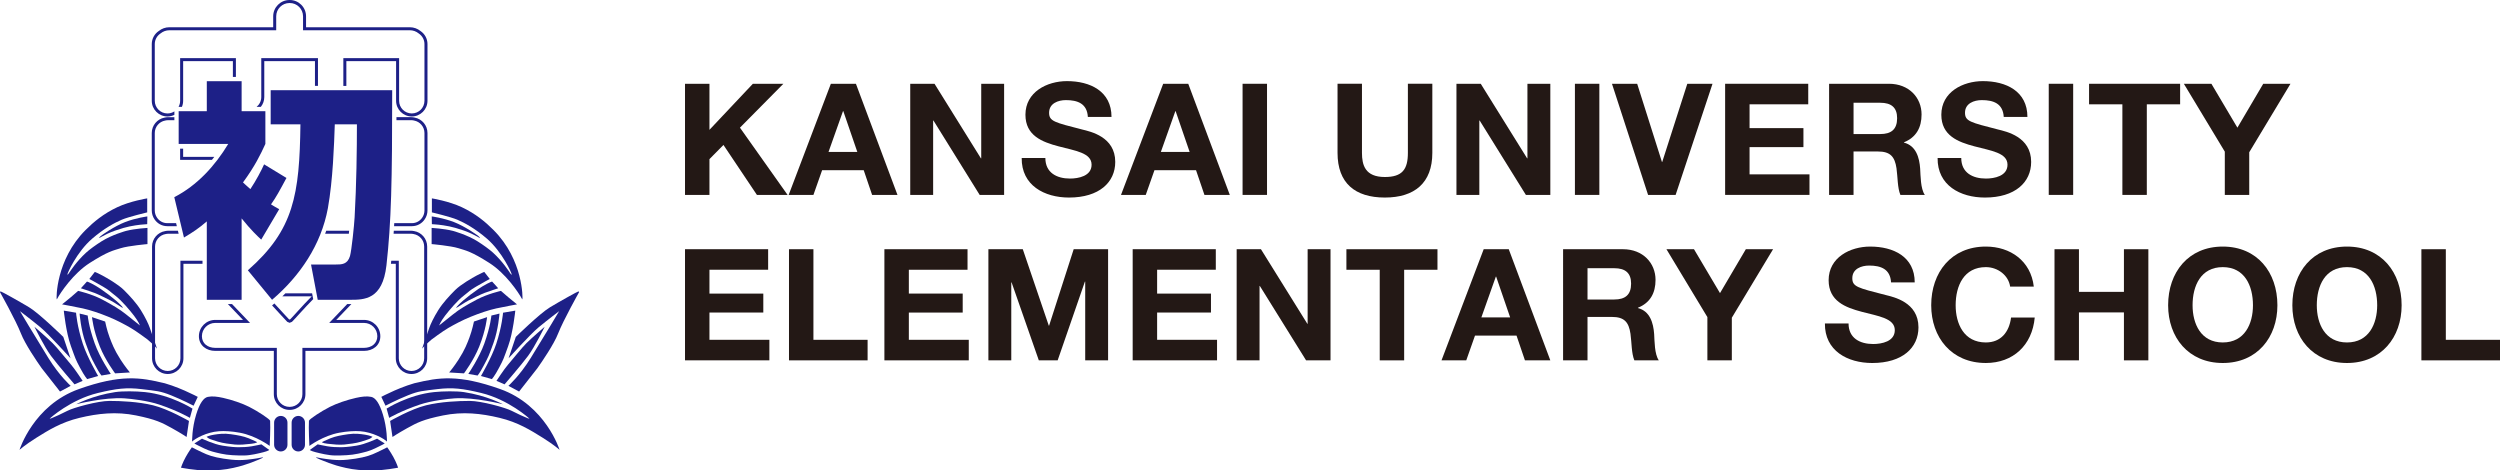
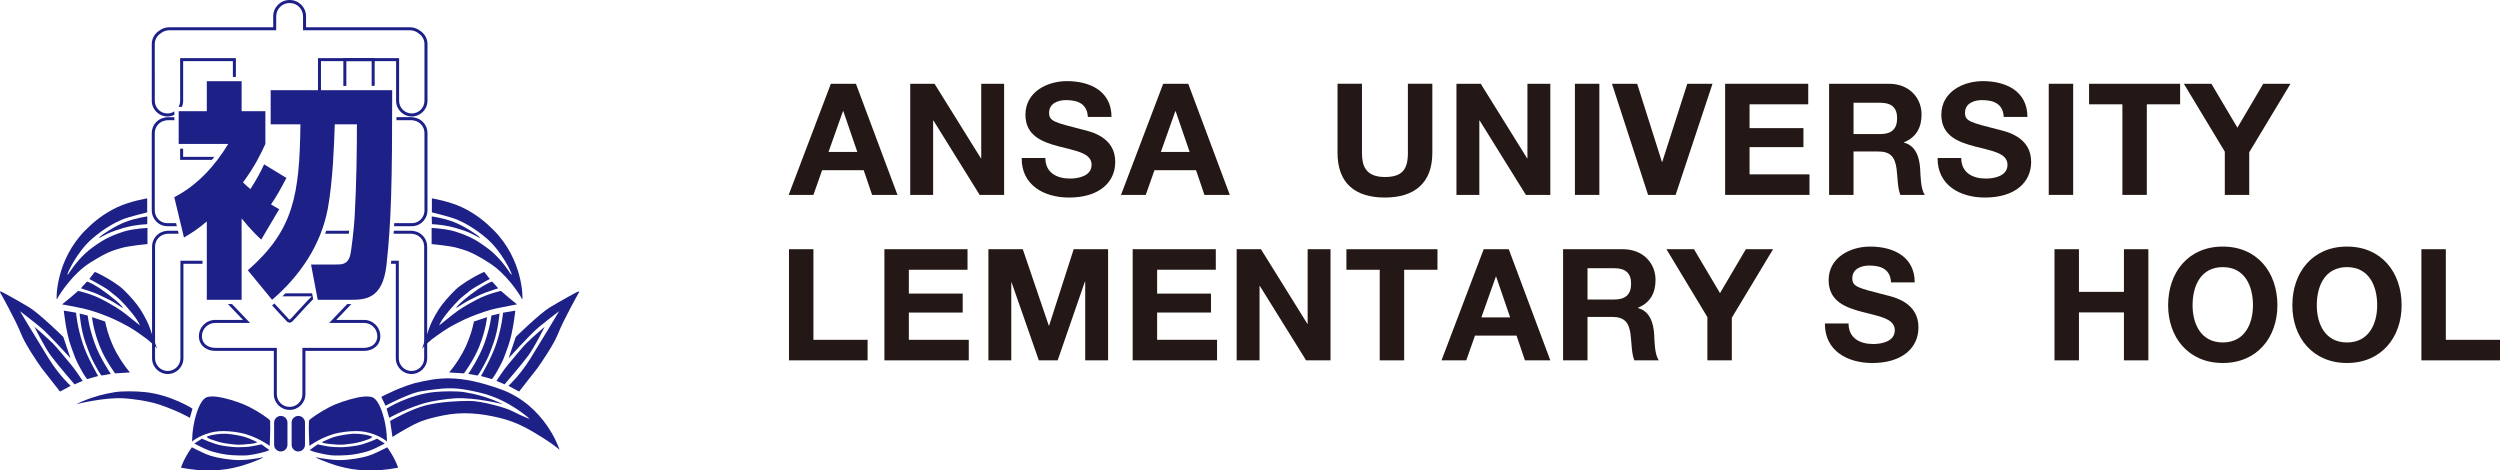
<svg xmlns="http://www.w3.org/2000/svg" version="1.1" id="レイヤー_1" x="0px" y="0px" width="302.205px" height="56.872px" viewBox="0 0 302.205 56.872" style="enable-background:new 0 0 302.205 56.872;" xml:space="preserve">
  <g>
-     <path style="fill:#231815;" d="M82.805,10.126h2.955v5.569l5.248-5.569h3.689l-5.25,5.306l5.758,8.129h-3.707l-4.045-6.04   l-1.693,1.713v4.327h-2.955V10.126z" />
    <path style="fill:#231815;" d="M100.436,10.126h3.029l5.023,13.435h-3.066l-1.016-2.991h-5.025l-1.053,2.991h-2.992L100.436,10.126   z M100.152,18.368h3.482l-1.693-4.93h-0.039L100.152,18.368z" />
    <path style="fill:#231815;" d="M110.031,10.126h2.936l5.607,9.013h0.039v-9.013h2.766v13.435h-2.955l-5.588-8.994h-0.037v8.994   h-2.768V10.126z" />
    <path style="fill:#231815;" d="M126.365,19.101c0,1.788,1.393,2.484,2.973,2.484c1.035,0,2.615-0.301,2.615-1.675   c0-1.448-2.014-1.693-3.988-2.22c-1.996-0.527-4.008-1.299-4.008-3.82c0-2.747,2.596-4.064,5.023-4.064   c2.803,0,5.381,1.223,5.381,4.328h-2.859c-0.094-1.619-1.242-2.033-2.654-2.033c-0.939,0-2.031,0.396-2.031,1.525   c0,1.034,0.641,1.166,4.008,2.031c0.979,0.245,3.988,0.865,3.988,3.914c0,2.465-1.938,4.309-5.588,4.309   c-2.973,0-5.758-1.467-5.721-4.779H126.365z" />
    <path style="fill:#231815;" d="M140.609,10.126h3.029l5.023,13.435h-3.066l-1.018-2.991h-5.023l-1.053,2.991h-2.992L140.609,10.126   z M140.326,18.368h3.48l-1.693-4.93h-0.037L140.326,18.368z" />
-     <path style="fill:#231815;" d="M150.205,10.126h2.955v13.435h-2.955V10.126z" />
    <path style="fill:#231815;" d="M173.143,18.48c0,3.633-2.145,5.4-5.738,5.4c-3.613,0-5.721-1.75-5.721-5.4v-8.354h2.953v8.354   c0,1.469,0.377,2.917,2.768,2.917c2.107,0,2.783-0.922,2.783-2.917v-8.354h2.955V18.48z" />
    <path style="fill:#231815;" d="M176.059,10.126h2.936l5.607,9.013h0.037v-9.013h2.768v13.435h-2.955l-5.588-8.994h-0.039v8.994   h-2.766V10.126z" />
    <path style="fill:#231815;" d="M190.379,10.126h2.953v13.435h-2.953V10.126z" />
    <path style="fill:#231815;" d="M202.553,23.561h-3.33l-4.365-13.435h3.047l2.992,9.445h0.039l3.029-9.445h3.047L202.553,23.561z" />
    <path style="fill:#231815;" d="M208.537,10.126h10.047v2.483h-7.094v2.879h6.512v2.296h-6.512v3.293h7.244v2.483h-10.197V10.126z" />
    <path style="fill:#231815;" d="M221.105,10.126h7.244c2.408,0,3.934,1.674,3.934,3.707c0,1.58-0.641,2.766-2.127,3.367v0.038   c1.449,0.376,1.863,1.788,1.957,3.142c0.057,0.848,0.037,2.428,0.564,3.181h-2.953c-0.357-0.847-0.32-2.146-0.471-3.218   c-0.207-1.411-0.754-2.032-2.24-2.032h-2.953v5.25h-2.955V10.126z M224.061,16.204h3.236c1.316,0,2.031-0.564,2.031-1.919   c0-1.299-0.715-1.863-2.031-1.863h-3.236V16.204z" />
    <path style="fill:#231815;" d="M237.08,19.101c0,1.788,1.393,2.484,2.975,2.484c1.033,0,2.615-0.301,2.615-1.675   c0-1.448-2.014-1.693-3.99-2.22c-1.994-0.527-4.008-1.299-4.008-3.82c0-2.747,2.598-4.064,5.025-4.064   c2.803,0,5.381,1.223,5.381,4.328h-2.861c-0.094-1.619-1.24-2.033-2.652-2.033c-0.941,0-2.031,0.396-2.031,1.525   c0,1.034,0.639,1.166,4.008,2.031c0.979,0.245,3.988,0.865,3.988,3.914c0,2.465-1.938,4.309-5.588,4.309   c-2.973,0-5.758-1.467-5.721-4.779H237.08z" />
    <path style="fill:#231815;" d="M247.656,10.126h2.953v13.435h-2.953V10.126z" />
    <path style="fill:#231815;" d="M256.557,12.61h-4.027v-2.483h11.008v2.483h-4.027v10.951h-2.953V12.61z" />
    <path style="fill:#231815;" d="M268.938,18.33l-4.949-8.203h3.33l3.143,5.306l3.123-5.306h3.293l-4.986,8.279v5.155h-2.953V18.33z" />
-     <path style="fill:#231815;" d="M82.805,30.126h10.049v2.483H85.76v2.879h6.51v2.296h-6.51v3.293h7.244v2.483H82.805V30.126z" />
    <path style="fill:#231815;" d="M95.375,30.126h2.953v10.951h6.549v2.483h-9.502V30.126z" />
    <path style="fill:#231815;" d="M106.908,30.126h10.049v2.483h-7.094v2.879h6.51v2.296h-6.51v3.293h7.244v2.483h-10.199V30.126z" />
    <path style="fill:#231815;" d="M119.479,30.126h4.158l3.143,9.238h0.037l2.973-9.238h4.158v13.435h-2.766v-9.521h-0.037   l-3.293,9.521h-2.277l-3.293-9.427h-0.037v9.427h-2.766V30.126z" />
    <path style="fill:#231815;" d="M136.92,30.126h10.049v2.483h-7.094v2.879h6.51v2.296h-6.51v3.293h7.244v2.483H136.92V30.126z" />
    <path style="fill:#231815;" d="M149.49,30.126h2.936l5.607,9.013h0.037v-9.013h2.766v13.435h-2.953l-5.59-8.994h-0.037v8.994   h-2.766V30.126z" />
    <path style="fill:#231815;" d="M166.783,32.61h-4.027v-2.483h11.008v2.483h-4.027v10.951h-2.953V32.61z" />
    <path style="fill:#231815;" d="M179.352,30.126h3.029l5.025,13.435h-3.068l-1.016-2.991h-5.023l-1.055,2.991h-2.992L179.352,30.126   z M179.07,38.368h3.48l-1.693-4.93h-0.037L179.07,38.368z" />
    <path style="fill:#231815;" d="M188.949,30.126h7.244c2.408,0,3.932,1.674,3.932,3.707c0,1.58-0.639,2.766-2.125,3.367v0.038   c1.447,0.376,1.861,1.788,1.957,3.142c0.055,0.848,0.037,2.428,0.564,3.181h-2.955c-0.357-0.847-0.32-2.146-0.471-3.218   c-0.207-1.411-0.752-2.032-2.238-2.032h-2.955v5.25h-2.953V30.126z M191.902,36.204h3.236c1.318,0,2.033-0.564,2.033-1.919   c0-1.299-0.715-1.863-2.033-1.863h-3.236V36.204z" />
    <path style="fill:#231815;" d="M206.391,38.33l-4.947-8.203h3.33l3.143,5.306l3.123-5.306h3.293l-4.986,8.279v5.155h-2.955V38.33z" />
    <path style="fill:#231815;" d="M223.457,39.101c0,1.788,1.393,2.484,2.975,2.484c1.033,0,2.615-0.301,2.615-1.675   c0-1.448-2.014-1.693-3.99-2.22c-1.994-0.527-4.008-1.299-4.008-3.82c0-2.747,2.598-4.064,5.023-4.064   c2.805,0,5.383,1.223,5.383,4.328h-2.861c-0.094-1.619-1.24-2.033-2.652-2.033c-0.941,0-2.031,0.396-2.031,1.525   c0,1.034,0.639,1.166,4.008,2.031c0.979,0.245,3.988,0.865,3.988,3.914c0,2.465-1.938,4.309-5.588,4.309   c-2.973,0-5.758-1.467-5.721-4.779H223.457z" />
-     <path style="fill:#231815;" d="M242.988,34.642c-0.188-1.336-1.467-2.352-2.934-2.352c-2.654,0-3.65,2.258-3.65,4.609   c0,2.239,0.996,4.497,3.65,4.497c1.805,0,2.822-1.241,3.047-3.011h2.861c-0.303,3.35-2.617,5.494-5.908,5.494   c-4.16,0-6.605-3.104-6.605-6.98c0-3.988,2.445-7.094,6.605-7.094c2.953,0,5.438,1.73,5.795,4.836H242.988z" />
    <path style="fill:#231815;" d="M248.352,30.126h2.955v5.155h5.438v-5.155h2.953v13.435h-2.953v-5.796h-5.438v5.796h-2.955V30.126z" />
    <path style="fill:#231815;" d="M268.693,29.806c4.158,0,6.604,3.105,6.604,7.094c0,3.877-2.445,6.98-6.604,6.98   c-4.16,0-6.605-3.104-6.605-6.98C262.088,32.912,264.533,29.806,268.693,29.806z M268.693,41.397c2.652,0,3.65-2.258,3.65-4.497   c0-2.352-0.998-4.609-3.65-4.609c-2.654,0-3.65,2.258-3.65,4.609C265.043,39.139,266.039,41.397,268.693,41.397z" />
    <path style="fill:#231815;" d="M283.709,29.806c4.158,0,6.604,3.105,6.604,7.094c0,3.877-2.445,6.98-6.604,6.98   c-4.16,0-6.605-3.104-6.605-6.98C277.104,32.912,279.549,29.806,283.709,29.806z M283.709,41.397c2.652,0,3.65-2.258,3.65-4.497   c0-2.352-0.998-4.609-3.65-4.609c-2.654,0-3.65,2.258-3.65,4.609C280.059,39.139,281.055,41.397,283.709,41.397z" />
    <path style="fill:#231815;" d="M292.703,30.126h2.953v10.951h6.549v2.483h-9.502V30.126z" />
    <g>
      <g>
        <path style="fill:#1D2087;" d="M6.851,36.146c0.042,0.048,0.021,0.051,0.048-0.003c0.396-0.758,1.971-3.102,3.956-4.361     c2.194-1.395,2.788-1.483,3.737-1.78c0.949-0.297,3.233-0.495,3.233-0.495v-1.958c0,0-1.483,0.081-2.581,0.362     c0,0-1.676,0.445-2.985,1.271c-0.653,0.41-1.431,0.972-1.849,1.355c-1.179,1.08-1.853,2.157-2.127,2.549     c-0.073,0.102-0.106,0.148-0.135,0.084c-0.037-0.084,1.126-2.712,3.001-4.326c1.438-1.24,2.731-1.926,3.562-2.281     c0.83-0.357,3.084-0.891,3.084-0.891V23.98c0,0-2.046,0.327-3.619,1.068c-1.68,0.793-2.851,1.775-3.826,2.75     C6.721,31.429,6.81,36.098,6.851,36.146z" />
        <path style="fill:#1D2087;" d="M17.811,26.161c0,0-1.379,0.178-2.685,0.683c-1.306,0.504-2.837,1.58-2.94,1.684     c-0.104,0.104-0.193,0.166-0.193,0.215c0,0.047,0.063,0,0.063,0s0.341-0.208,0.935-0.49c0.593-0.281,1.24-0.492,1.943-0.701     c0.951-0.283,2.149-0.406,2.299-0.41c0.326-0.014,0.563-0.045,0.563-0.045L17.811,26.161z" />
        <path style="fill:#1D2087;" d="M7.503,36.793c0,0,0.692-0.557,1.089-0.89c0.397-0.332,0.854-0.742,0.854-0.742     s1.602,0.356,2.892,1.039s2.135,1.187,2.891,1.795c0.757,0.607,1.691,1.349,1.691,1.349s-0.178-0.474-0.712-1.171     c-0.533-0.697-1.512-1.854-2.269-2.433c-0.756-0.579-0.623-0.579-1.497-1.097c-0.875-0.52-1.647-0.919-1.647-0.919l0.668-0.857     c0,0,0.401,0.159,0.919,0.44c0.519,0.283,1.914,1.068,2.61,1.766c0.697,0.697,1.483,1.542,2.032,2.417     c0.548,0.875,0.935,1.705,1.083,2.135c0.148,0.432,0.875,2.522,0.875,2.522s-0.286-0.378-1.157-1.112     c0,0-1.291-0.965-2.002-1.381c-0.711-0.414-1.705-0.948-2.729-1.363c-1.023-0.415-2.135-0.801-3.084-1.009     C9.06,37.077,7.503,36.793,7.503,36.793z" />
        <path style="fill:#1D2087;" d="M9.777,34.846c0,0,0.396-0.444,0.721-0.796c0.06-0.065,0.995,0.416,1.691,0.89     c0.697,0.475,1.247,0.907,1.81,1.38c0.579,0.485,0.883,0.871,0.865,0.889c-0.052,0.053-1.058-0.673-1.517-0.895     c-0.46-0.222-1.424-0.722-1.942-0.915C10.885,35.207,9.777,34.846,9.777,34.846z" />
        <path style="fill:#1D2087;" d="M7.711,37.549c0,0,0.267,2.655,0.86,4.287c0.593,1.63,0.534,1.542,1.098,2.609     c0.563,1.068,0.875,1.38,0.875,1.38l1.32-0.372c0,0-1.297-2.218-1.848-3.882c-0.703-2.124-0.822-3.77-0.822-3.77L7.711,37.549z" />
        <path style="fill:#1D2087;" d="M9.624,37.905c0,0,0.137,1.942,0.73,3.573c0.593,1.631,0.584,1.593,1.147,2.662     c0.562,1.066,0.77,1.254,0.77,1.254l1.12-0.194c0,0-1.328-1.962-1.942-3.69c-0.75-2.107-0.846-3.366-0.846-3.366L9.624,37.905z" />
        <path style="fill:#1D2087;" d="M11.122,38.335c0,0,0.134,1.514,0.949,3.56c0.667,1.675,1.844,3.238,1.844,3.238l1.789-0.11     c0,0-0.601-0.719-1.126-1.542c-0.798-1.248-1.059-1.989-1.335-2.713c-0.319-0.839-0.533-1.899-0.533-1.899L11.122,38.335z" />
        <path style="fill:#1D2087;" d="M0,35.318c0,0,1.892,3.359,2.536,5.004c0.498,1.275,1.901,3.338,2.501,4.184l2.215,2.825     l1.29-0.69c0,0-1.351-1.197-2.691-3.358c-1.681-2.711-3.44-5.671-3.44-5.671s1.39,1.049,2.484,1.957     c1.004,0.834,3.625,3.735,3.625,3.735l-0.87-2.579c0,0-2.911-2.848-4.134-3.58c-1.224-0.736-3.337-1.914-3.426-1.914     C0,35.23,0,35.318,0,35.318z" />
        <path style="fill:#1D2087;" d="M4.16,39.5c0,0,1.179,2.401,2.001,3.514c0.824,1.112,2.848,3.448,2.848,3.448l0.979-0.422     c0,0-0.925-1.414-1.379-1.937c-0.706-0.812-1.615-1.989-2.25-2.625C5.725,40.845,4.16,39.5,4.16,39.5z" />
-         <path style="fill:#1D2087;" d="M19.886,46.329c-2.921-0.727-5.326-1.08-10.336,0.697c-5.517,1.957-7.192,7.356-7.192,7.356     s0.624-0.579,2.047-1.47c1.423-0.889,2.98-1.867,5.205-2.401c2.224-0.533,4.43-0.781,6.832-0.293     c2.402,0.489,3.134,0.871,4.335,1.538c1.201,0.669,1.779,1.068,1.779,1.068l0.287-1.938c0,0-2.51-1.444-4.334-1.89     c-1.824-0.443-3.915-0.531-5.294-0.531c-1.38,0-4.333,0.81-5.073,1.2c-0.632,0.332-1.538,0.739-1.941,0.899     C6.062,50.62,6.005,50.6,6.005,50.6s2.507-2.294,5.828-3.095c2.239-0.54,3.471-0.687,5.295-0.465     c1.824,0.223,2.224,0.217,3.559,0.75c1.334,0.535,2.714,1.253,2.714,1.253l0.504-1.068c0,0-2.625-1.408-4.814-1.847" />
        <path style="fill:#1D2087;" d="M9.209,48.866c0,0,1.958-1.053,4.716-1.468c0.879-0.134,2.511-0.116,3.61,0     c3.107,0.322,5.732,1.995,5.732,1.995l-0.311,1.118c0,0-1.439-0.845-3.693-1.602c-1.454-0.488-3.427-0.703-4.227-0.757     C12.605,47.991,9.209,48.866,9.209,48.866z" />
        <path style="fill:#1D2087;" d="M23.223,53.378c0.356-0.355,1.735-1.144,3.248-1.251c0.666-0.05,1.556,0.003,2.519,0.181     c1.963,0.36,3.61,1.594,3.61,1.594s0.11-2.179,0.054-3.035c-0.011-0.178-1.445-1.136-2.542-1.689     c-0.818-0.414-2.055-0.838-3.14-1.082c-0.715-0.16-1.315-0.23-1.849-0.121c-0.524,0.108-0.995,0.788-1.411,2.135     C23.19,51.8,23.223,53.378,23.223,53.378z" />
        <path style="fill:#1D2087;" d="M24.969,52.801c0,0,0.323-0.165,0.901-0.255c0.579-0.09,1.202-0.18,2.047-0.056     c0.845,0.123,1.49,0.233,2.135,0.489c0.644,0.257,1.034,0.468,1.034,0.468s-0.045,0.122-0.712,0.199     c-0.667,0.079-1.424,0.146-1.991,0.09c-0.568-0.055-1.413-0.155-2.035-0.345c-0.623-0.188-0.846-0.278-1-0.333     C25.191,53.002,24.969,52.801,24.969,52.801z" />
        <path style="fill:#1D2087;" d="M24.418,53.025c0,0,1.418,0.678,2.475,0.845c1.056,0.168,1.535,0.189,1.991,0.189     s1.012-0.021,1.545-0.111c0.534-0.088,1.171-0.234,1.171-0.234l0.954,0.681c0,0-0.134,0.121-0.702,0.267     c-0.567,0.143-1.578,0.399-2.391,0.399c-0.812,0-1.88-0.022-2.758-0.222c-0.879-0.2-1.268-0.278-2.035-0.635     c-0.768-0.355-1.173-0.595-1.173-0.595L24.418,53.025z" />
        <path style="fill:#1D2087;" d="M23.193,54.071c0,0-0.371,0.504-0.741,1.171c-0.371,0.668-0.579,1.29-0.579,1.29     s1.735,0.34,3.055,0.34c1.32,0,2.269-0.088,3.263-0.31c0.994-0.224,1.424-0.371,2.046-0.593c0.623-0.224,1.557-0.609,1.557-0.668     c0-0.06-0.163,0.028-0.696,0.104c-0.535,0.074-1.736,0.311-3.115,0.163c-1.379-0.148-2.358-0.37-3.055-0.666     C24.232,54.604,23.193,54.071,23.193,54.071z" />
        <path style="fill:#1D2087;" d="M33.135,53.767v-2.682c0-0.445,0.361-0.808,0.806-0.808l0,0c0.447,0,0.808,0.362,0.808,0.808l0,0     v2.682c0,0.445-0.361,0.807-0.808,0.807l0,0C33.497,54.574,33.135,54.212,33.135,53.767L33.135,53.767z" />
        <path style="fill:#1D2087;" d="M63.15,36.146c-0.042,0.048-0.02,0.051-0.048-0.003c-0.397-0.758-1.971-3.102-3.957-4.361     c-2.194-1.395-2.788-1.483-3.736-1.78c-0.95-0.297-3.233-0.495-3.233-0.495v-1.958c0,0,1.483,0.081,2.58,0.362     c0,0,1.676,0.445,2.986,1.271c0.652,0.41,1.431,0.972,1.85,1.355c1.178,1.08,1.851,2.157,2.125,2.549     c0.073,0.102,0.108,0.148,0.137,0.084c0.036-0.084-1.127-2.712-3-4.326c-1.44-1.24-2.733-1.926-3.562-2.281     c-0.831-0.357-3.085-0.891-3.085-0.891V23.98c0,0,2.046,0.327,3.619,1.068c1.68,0.793,2.853,1.775,3.825,2.75     C63.281,31.429,63.191,36.098,63.15,36.146z" />
        <path style="fill:#1D2087;" d="M52.19,26.161c0,0,1.381,0.178,2.685,0.683c1.306,0.504,2.837,1.58,2.941,1.684     c0.104,0.104,0.194,0.166,0.194,0.215c0,0.047-0.065,0-0.065,0s-0.34-0.208-0.935-0.49c-0.592-0.281-1.24-0.492-1.943-0.701     c-0.951-0.283-2.15-0.406-2.299-0.41c-0.326-0.014-0.563-0.045-0.563-0.045L52.19,26.161z" />
        <path style="fill:#1D2087;" d="M62.498,36.793c0,0-0.693-0.557-1.089-0.89c-0.398-0.332-0.854-0.742-0.854-0.742     s-1.601,0.356-2.893,1.039c-1.29,0.683-2.134,1.187-2.891,1.795c-0.756,0.607-1.691,1.349-1.691,1.349s0.179-0.474,0.711-1.171     c0.535-0.697,1.513-1.854,2.27-2.433s0.623-0.579,1.5-1.097c0.874-0.52,1.644-0.919,1.644-0.919l-0.667-0.857     c0,0-0.399,0.159-0.919,0.44c-0.518,0.283-1.913,1.068-2.61,1.766s-1.481,1.542-2.031,2.417     c-0.549,0.875-0.935,1.705-1.083,2.135c-0.148,0.432-0.875,2.522-0.875,2.522s0.287-0.378,1.158-1.112     c0,0,1.29-0.965,2.001-1.381c0.712-0.414,1.706-0.948,2.729-1.363c1.024-0.415,2.136-0.801,3.085-1.009     C60.94,37.077,62.498,36.793,62.498,36.793z" />
        <path style="fill:#1D2087;" d="M60.224,34.846c0,0-0.396-0.444-0.721-0.796c-0.062-0.065-0.995,0.416-1.692,0.89     c-0.697,0.475-1.247,0.907-1.809,1.38c-0.579,0.485-0.884,0.871-0.866,0.889c0.052,0.053,1.059-0.673,1.517-0.895     c0.46-0.222,1.424-0.722,1.945-0.915C59.116,35.207,60.224,34.846,60.224,34.846z" />
        <path style="fill:#1D2087;" d="M62.29,37.549c0,0-0.268,2.655-0.86,4.287c-0.594,1.63-0.535,1.542-1.098,2.609     c-0.563,1.068-0.875,1.38-0.875,1.38l-1.319-0.372c0,0,1.297-2.218,1.847-3.882c0.704-2.124,0.823-3.77,0.823-3.77L62.29,37.549z     " />
        <path style="fill:#1D2087;" d="M60.378,37.905c0,0-0.138,1.942-0.732,3.573c-0.592,1.631-0.584,1.593-1.147,2.662     c-0.562,1.066-0.771,1.254-0.771,1.254L56.611,45.2c0,0,1.327-1.962,1.942-3.69c0.75-2.107,0.845-3.366,0.845-3.366     L60.378,37.905z" />
        <path style="fill:#1D2087;" d="M58.879,38.335c0,0-0.133,1.514-0.949,3.56c-0.668,1.675-1.845,3.238-1.845,3.238l-1.788-0.11     c0,0,0.601-0.719,1.126-1.542c0.799-1.248,1.06-1.989,1.335-2.713c0.318-0.839,0.535-1.899,0.535-1.899L58.879,38.335z" />
        <path style="fill:#1D2087;" d="M70,35.318c0,0-1.891,3.359-2.536,5.004c-0.498,1.275-1.9,3.338-2.501,4.184l-2.213,2.825     l-1.291-0.69c0,0,1.352-1.197,2.691-3.358c1.683-2.711,3.441-5.671,3.441-5.671s-1.389,1.049-2.485,1.957     c-1.004,0.834-3.625,3.735-3.625,3.735l0.871-2.579c0,0,2.911-2.848,4.134-3.58c1.225-0.736,3.338-1.914,3.426-1.914     C70,35.23,70,35.318,70,35.318z" />
        <path style="fill:#1D2087;" d="M65.841,39.5c0,0-1.178,2.401-2.002,3.514c-0.823,1.112-2.847,3.448-2.847,3.448l-0.979-0.422     c0,0,0.926-1.414,1.379-1.937c0.706-0.812,1.617-1.989,2.25-2.625C64.277,40.845,65.841,39.5,65.841,39.5z" />
        <path style="fill:#1D2087;" d="M50.115,46.329c2.921-0.727,5.326-1.08,10.337,0.697c5.516,1.957,7.192,7.356,7.192,7.356     s-0.623-0.579-2.046-1.47c-1.423-0.889-2.982-1.867-5.207-2.401c-2.224-0.533-4.429-0.781-6.831-0.293     c-2.403,0.489-3.133,0.871-4.335,1.538c-1.202,0.669-1.781,1.068-1.781,1.068l-0.285-1.938c0,0,2.509-1.444,4.335-1.89     c1.823-0.443,3.915-0.531,5.294-0.531c1.378,0,4.331,0.81,5.071,1.2c0.632,0.332,1.538,0.739,1.942,0.899     c0.138,0.054,0.193,0.034,0.193,0.034s-2.505-2.294-5.828-3.095c-2.236-0.54-3.47-0.687-5.294-0.465     c-1.824,0.223-2.224,0.217-3.56,0.75c-1.334,0.535-2.713,1.253-2.713,1.253l-0.504-1.068c0,0,2.625-1.408,4.816-1.847" />
        <path style="fill:#1D2087;" d="M60.792,48.866c0,0-1.957-1.053-4.716-1.468c-0.881-0.134-2.512-0.116-3.612,0     c-3.106,0.322-5.731,1.995-5.731,1.995l0.312,1.118c0,0,1.438-0.845,3.693-1.602c1.454-0.488,3.428-0.703,4.227-0.757     C57.395,47.991,60.792,48.866,60.792,48.866z" />
        <path style="fill:#1D2087;" d="M46.777,53.378c-0.355-0.355-1.735-1.144-3.247-1.251c-0.667-0.05-1.557,0.003-2.521,0.181     c-1.962,0.36-3.609,1.594-3.609,1.594s-0.112-2.179-0.055-3.035c0.011-0.178,1.445-1.136,2.542-1.689     c0.818-0.414,2.056-0.838,3.141-1.082c0.715-0.16,1.314-0.23,1.849-0.121c0.522,0.108,0.995,0.788,1.41,2.135     C46.81,51.8,46.777,53.378,46.777,53.378z" />
        <path style="fill:#1D2087;" d="M45.031,52.801c0,0-0.323-0.165-0.901-0.255c-0.579-0.09-1.2-0.18-2.046-0.056     c-0.845,0.123-1.49,0.233-2.135,0.489c-0.646,0.257-1.035,0.468-1.035,0.468s0.044,0.122,0.712,0.199     c0.667,0.079,1.422,0.146,1.991,0.09c0.566-0.055,1.411-0.155,2.034-0.345c0.623-0.188,0.846-0.278,1.002-0.333     C44.808,53.002,45.031,52.801,45.031,52.801z" />
        <path style="fill:#1D2087;" d="M45.582,53.025c0,0-1.418,0.678-2.475,0.845c-1.057,0.168-1.535,0.189-1.991,0.189     c-0.457,0-1.013-0.021-1.546-0.111c-0.533-0.088-1.17-0.234-1.17-0.234l-0.955,0.681c0,0,0.134,0.121,0.702,0.267     c0.567,0.143,1.579,0.399,2.392,0.399c0.812,0,1.878-0.022,2.757-0.222c0.878-0.2,1.27-0.278,2.036-0.635     c0.768-0.355,1.174-0.595,1.174-0.595L45.582,53.025z" />
        <path style="fill:#1D2087;" d="M46.808,54.071c0,0,0.371,0.504,0.741,1.171c0.371,0.668,0.577,1.29,0.577,1.29     s-1.733,0.34-3.054,0.34s-2.27-0.088-3.263-0.31c-0.992-0.224-1.423-0.371-2.045-0.593c-0.625-0.224-1.557-0.609-1.557-0.668     c0-0.06,0.161,0.028,0.696,0.104c0.533,0.074,1.735,0.311,3.114,0.163c1.379-0.148,2.358-0.37,3.055-0.666     C45.77,54.604,46.808,54.071,46.808,54.071z" />
        <path style="fill:#1D2087;" d="M35.252,53.767v-2.682c0-0.445,0.361-0.808,0.807-0.808l0,0c0.446,0,0.808,0.362,0.808,0.808l0,0     v2.682c0,0.445-0.361,0.807-0.808,0.807l0,0C35.613,54.574,35.252,54.212,35.252,53.767L35.252,53.767z" />
      </g>
      <path style="fill:#1D2087;" d="M21.774,19.325h3.846c0.096-0.12,0.191-0.239,0.284-0.361c-0.017,0-0.033-0.003-0.05-0.003h-3.716    V17.97h-0.365V19.325z" />
      <path style="fill:#1D2087;" d="M20.217,27.34h1.158l-0.087-0.365h-1.071c-0.521,0-0.977-0.268-1.242-0.675    c-0.167-0.248-0.265-0.543-0.266-0.861v-9.36c0-0.75,0.54-1.373,1.251-1.505c0.123-0.03,0.239-0.045,0.358-0.045h0.76v-0.365    h-0.76c-0.151,0-0.297,0.021-0.434,0.054c-0.872,0.163-1.539,0.935-1.539,1.862v9.36c0,0.393,0.122,0.76,0.327,1.062    C18.998,27.003,19.568,27.34,20.217,27.34z" />
-       <path style="fill:#1D2087;" d="M38.437,7.027h-6.854v4.706c-0.001,0.479-0.222,0.907-0.566,1.187h0.511    c0.262-0.325,0.419-0.738,0.419-1.187V7.391h6.126v2.993h0.364V7.027z" />
+       <path style="fill:#1D2087;" d="M38.437,7.027v4.706c-0.001,0.479-0.222,0.907-0.566,1.187h0.511    c0.262-0.325,0.419-0.738,0.419-1.187V7.391h6.126v2.993h0.364V7.027z" />
      <path style="fill:#1D2087;" d="M50.618,4.047c0.417,0.275,0.692,0.745,0.692,1.281v6.854c-0.001,0.846-0.685,1.531-1.533,1.532    c-0.847-0.001-1.531-0.686-1.532-1.532V7.027h-6.741v3.357h0.364V7.391h6.012v4.792c0.001,1.047,0.849,1.896,1.897,1.897    c1.049-0.001,1.896-0.85,1.898-1.897V5.328c0-0.66-0.339-1.242-0.849-1.582c-0.351-0.283-0.799-0.453-1.284-0.453H36.996V1.972    c0-1.09-0.883-1.972-1.973-1.972c-0.013,0-0.013,0-0.013,0s0,0-0.012,0c-1.09,0-1.974,0.882-1.974,1.972v1.321l-12.545,0    c-0.486,0-0.933,0.169-1.284,0.453c-0.511,0.34-0.849,0.921-0.849,1.582v6.854c0,1.047,0.849,1.896,1.898,1.897    c0.299,0,0.583-0.072,0.835-0.197v-0.417c-0.24,0.157-0.527,0.25-0.835,0.25c-0.848-0.001-1.532-0.686-1.534-1.532V5.328    c0-0.536,0.275-1.006,0.692-1.281l0.008-0.006l0.007-0.005c0.29-0.236,0.659-0.378,1.062-0.378h12.91V1.972    c0.001-0.889,0.72-1.607,1.609-1.608c0,0,0,0,0.012,0c0.013,0,0.013,0,0.013,0c0.889,0.001,1.608,0.719,1.609,1.608v1.685h12.91    c0.402,0,0.77,0.142,1.062,0.378L50.618,4.047z" />
      <path style="fill:#1D2087;" d="M28.516,7.027h-6.741v5.155c-0.001,0.267-0.07,0.519-0.191,0.738h0.406    c0.096-0.227,0.149-0.476,0.149-0.738V7.391h6.013v1.906h0.364V7.027z" />
      <path style="fill:#1D2087;" d="M42.169,28.253c0.012-0.122,0.024-0.243,0.037-0.365h-2.769c-0.043,0.123-0.088,0.244-0.134,0.365    H42.169z" />
      <path style="fill:#1D2087;" d="M49.642,28.253c0.116,0,0.229,0.013,0.339,0.036c0.737,0.12,1.294,0.751,1.294,1.513v13.51    c-0.001,0.848-0.685,1.532-1.532,1.533c-0.846-0.001-1.533-0.686-1.534-1.533V31.521h-0.914c-0.012,0.121-0.024,0.242-0.038,0.364    h0.588v11.427c0,1.049,0.85,1.897,1.897,1.898c1.049-0.001,1.896-0.85,1.896-1.898v-13.51c0-0.943-0.689-1.725-1.591-1.871    c-0.124-0.025-0.262-0.043-0.405-0.043h-2.038c-0.008,0.123-0.017,0.244-0.025,0.365H49.642z" />
      <path style="fill:#1D2087;" d="M21.81,31.521v11.791c-0.001,0.848-0.686,1.532-1.533,1.533c-0.846-0.001-1.532-0.686-1.533-1.533    v-13.51c0-0.762,0.558-1.393,1.287-1.512c0.119-0.024,0.231-0.037,0.347-0.037h1.216l-0.087-0.365h-1.129    c-0.143,0-0.282,0.018-0.414,0.045c-0.895,0.145-1.583,0.926-1.584,1.869v13.51c0,1.049,0.85,1.897,1.897,1.898    c1.048-0.001,1.897-0.85,1.897-1.898V31.885h2.305v-0.364H21.81z" />
      <path style="fill:#1D2087;" d="M44.004,39.035c0.889,0.003,1.607,0.719,1.608,1.609c-0.004,0.875-0.688,1.397-1.608,1.407h-7.45    v5.599c-0.001,0.844-0.679,1.525-1.522,1.534c-0.005,0-0.013-0.002-0.023-0.002c-0.01,0-0.019,0.002-0.023,0.002    c-0.841-0.007-1.521-0.69-1.522-1.534v-5.599h-7.448c-0.921-0.01-1.605-0.532-1.609-1.407c0.002-0.891,0.72-1.606,1.609-1.609    h4.21l-2.175-2.275h-0.503l1.826,1.911h-3.357c-1.09,0-1.973,0.882-1.974,1.974c-0.001,0.543,0.226,0.999,0.59,1.304    c0.363,0.306,0.853,0.467,1.384,0.467H33.1v5.235c0,1.049,0.85,1.897,1.897,1.897c0.004,0,0.008,0,0.012,0    c0.003,0,0.008,0,0.013,0c1.049,0,1.898-0.849,1.898-1.897v-5.235h7.084c0.531,0,1.021-0.161,1.383-0.467    c0.363-0.305,0.59-0.761,0.589-1.304c0-1.092-0.883-1.974-1.972-1.974h-3.358l1.828-1.911c-0.065,0-0.13,0-0.193,0h-0.312    l-2.174,2.275H44.004z" />
      <path style="fill:#1D2087;" d="M35.399,35.457c0,0-0.302,0-0.78,0c-0.038,0-0.08,0-0.119,0c-0.124,0.123-0.246,0.247-0.372,0.365    c0.178,0,0.342,0,0.491,0c0.478,0,0.78,0,0.78,0c0.581,0,1.417,0,2.282,0c-1.124,1.131-2.193,2.376-2.594,2.774l-0.078,0.033    l-0.078-0.033c-0.3-0.298-0.973-1.069-1.764-1.913L32.89,36.92c0.812,0.864,1.504,1.661,1.813,1.961l0.024,0.024l0.282,0.117    l0.282-0.117l0.024-0.024c0.399-0.389,1.437-1.603,2.546-2.723l-0.134-0.702C36.847,35.457,35.99,35.457,35.399,35.457z" />
      <path style="fill:#1D2087;" d="M50.06,14.574c0.711,0.133,1.25,0.756,1.25,1.505v9.36c0,0.318-0.097,0.613-0.263,0.857    c-0.268,0.411-0.724,0.679-1.245,0.679h-2.143c-0.007,0.124-0.014,0.244-0.022,0.365h2.165c0.648,0,1.22-0.337,1.549-0.843    c0.203-0.3,0.324-0.666,0.324-1.059v-9.36c-0.001-0.925-0.663-1.694-1.54-1.862c-0.136-0.033-0.282-0.054-0.434-0.054h-1.776    c0,0.118,0,0.24-0.001,0.365h1.777c0.119,0,0.236,0.015,0.349,0.043L50.06,14.574z" />
      <path style="fill:#1D2087;" d="M47.41,10.902c0,11.039-0.112,15.945-0.697,21.185c-0.473,4.153-2.675,4.153-4.432,4.153h-3.874    l-0.809-4.265h2.955c0.754,0,1.45,0,1.757-1.031c0.194-0.697,0.501-3.68,0.557-4.684c0.223-3.958,0.278-8.167,0.278-11.233H40.47    c-0.084,2.425-0.223,6.718-0.836,10.146c-0.809,4.404-3.374,8.195-6.746,11.067l-2.927-3.567    c5.575-4.879,6.244-9.143,6.356-17.646H32.72v-4.125H47.41z M32.761,24.708c0.315,0.198,0.646,0.393,0.99,0.577l-2.175,3.679    c-0.446-0.417-1.227-1.142-2.369-2.564v9.841h-4.209v-9.478c-1.004,0.863-1.645,1.283-2.76,1.951l-1.17-4.879    c2.76-1.421,4.906-3.762,6.523-6.438h-5.993v-3.959h3.401V9.816h4.209v3.623h2.871v3.959c-0.586,1.282-1.255,2.675-2.705,4.655    c0.164,0.153,0.47,0.442,0.892,0.805c0.691-1.038,1.33-2.247,1.659-2.992l2.704,1.645C33.8,23.056,33.383,23.828,32.761,24.708z" />
    </g>
  </g>
</svg>